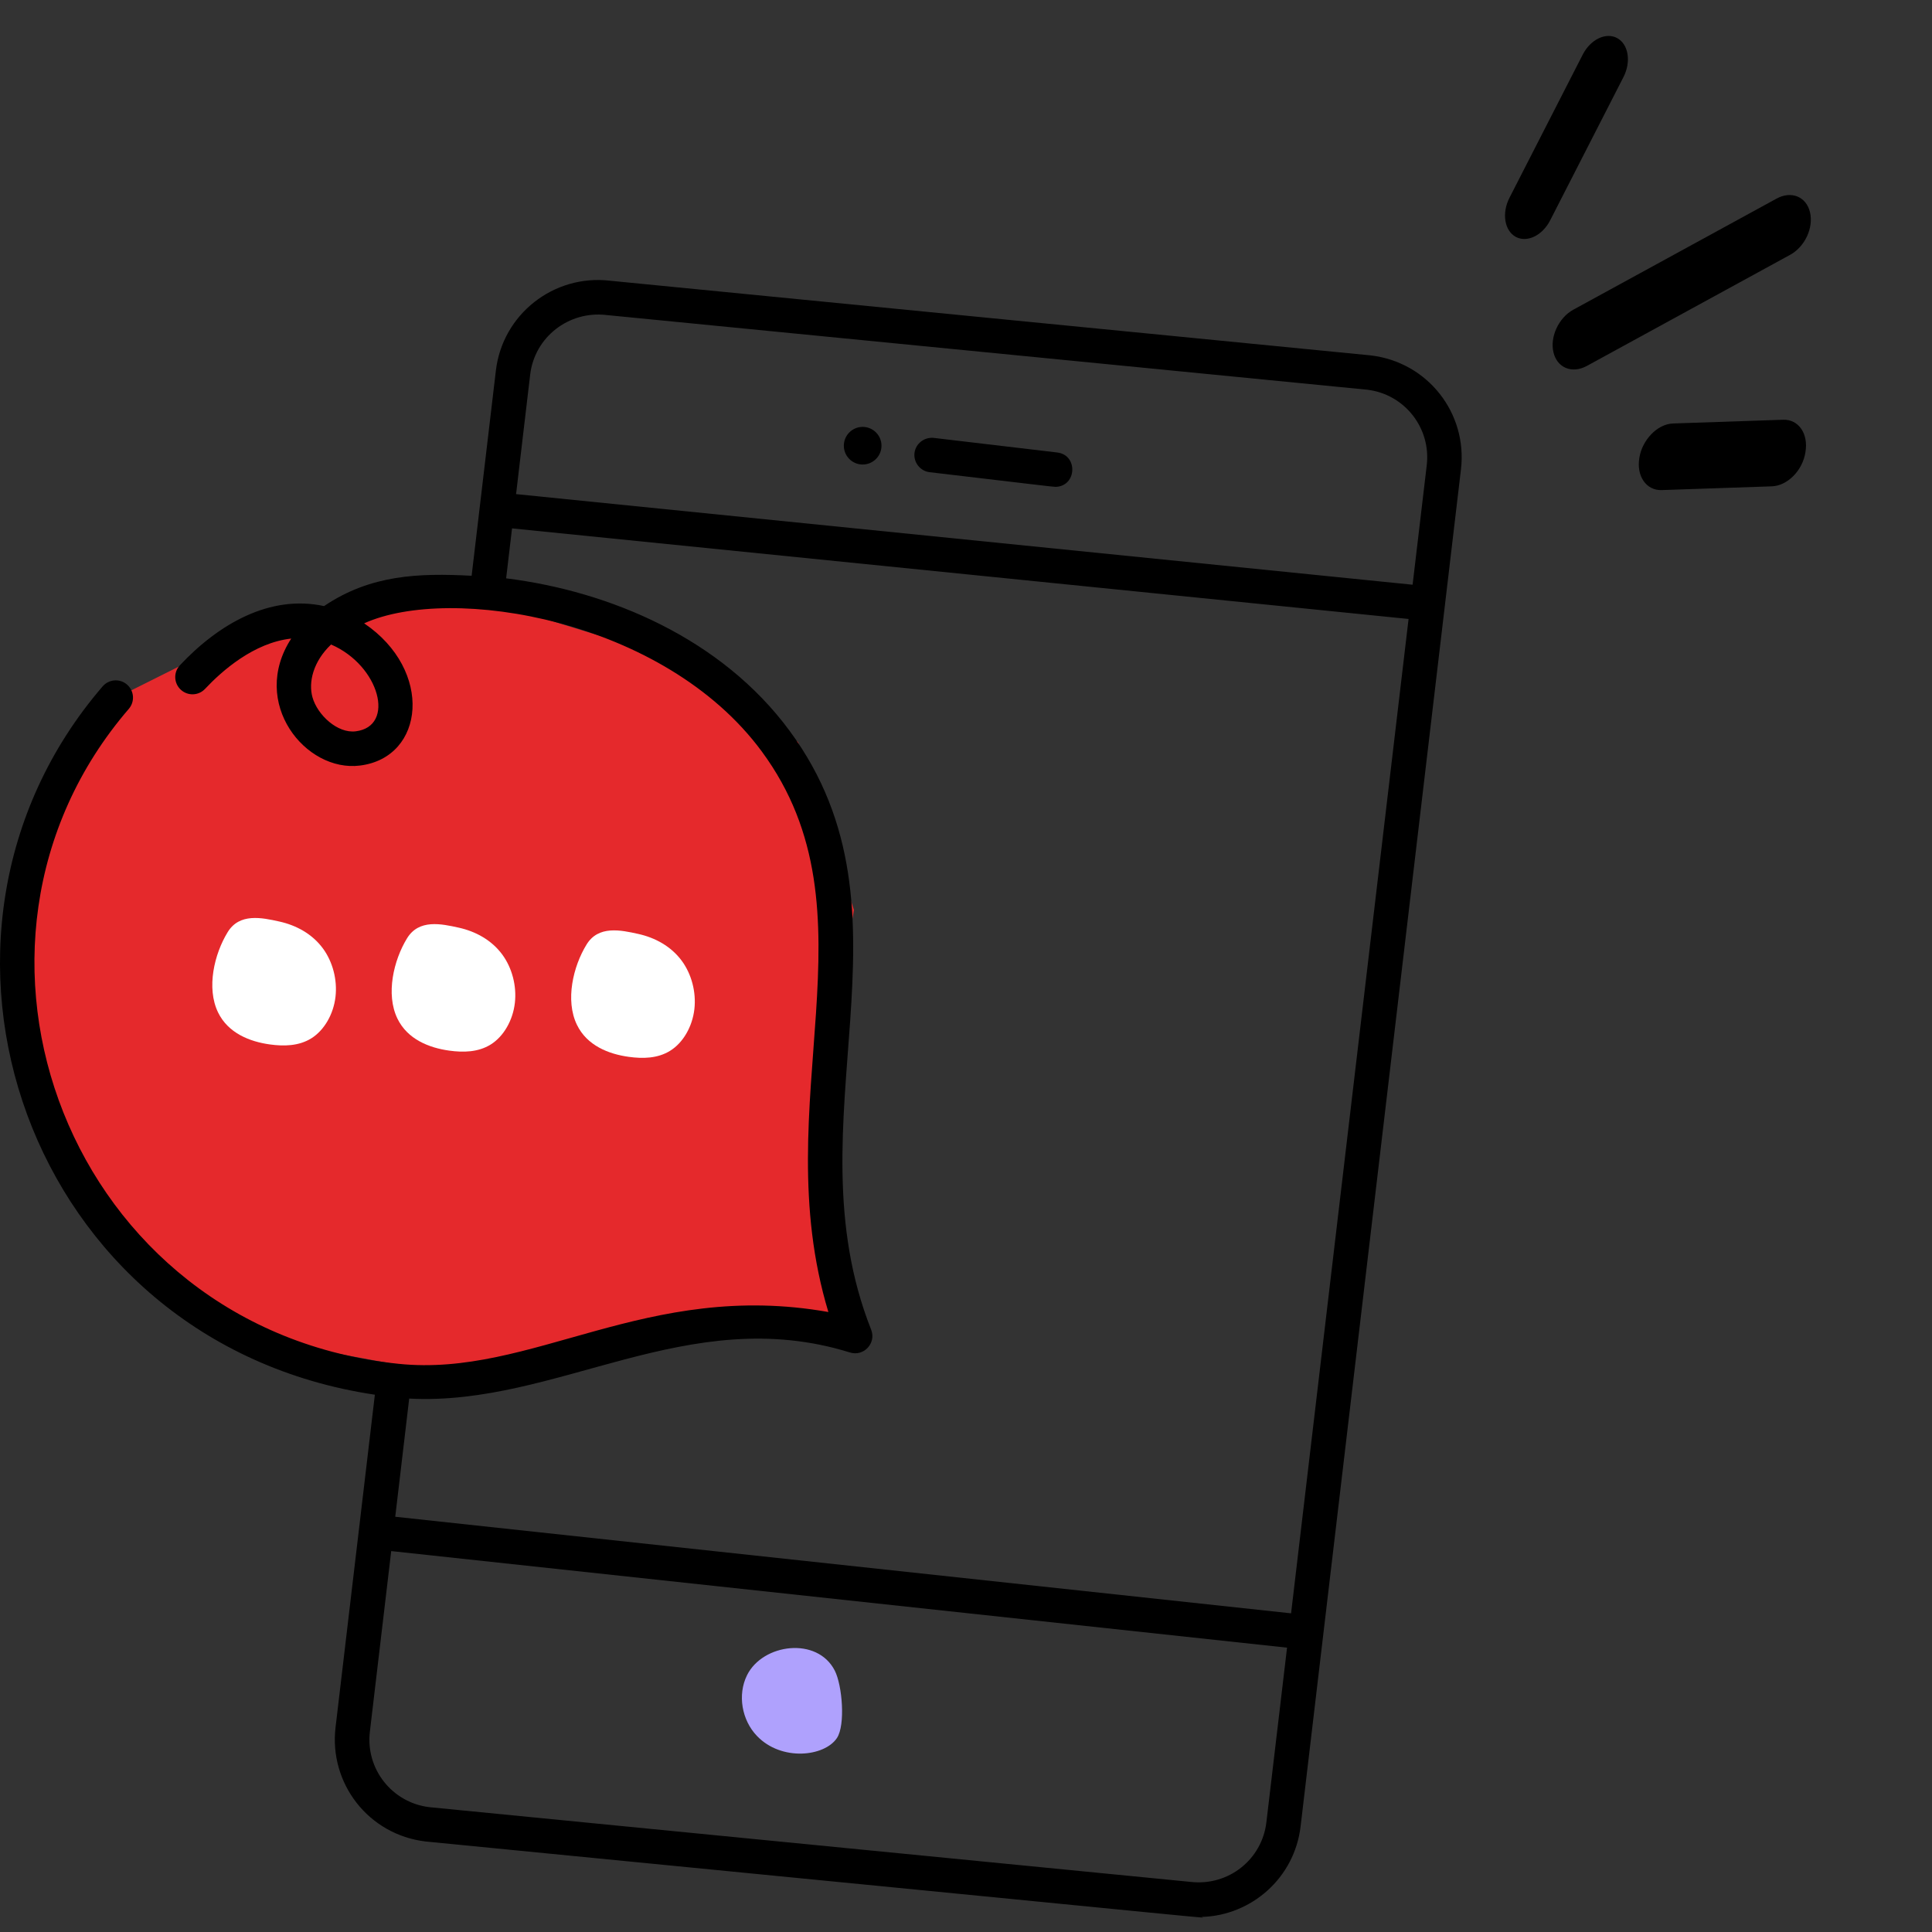
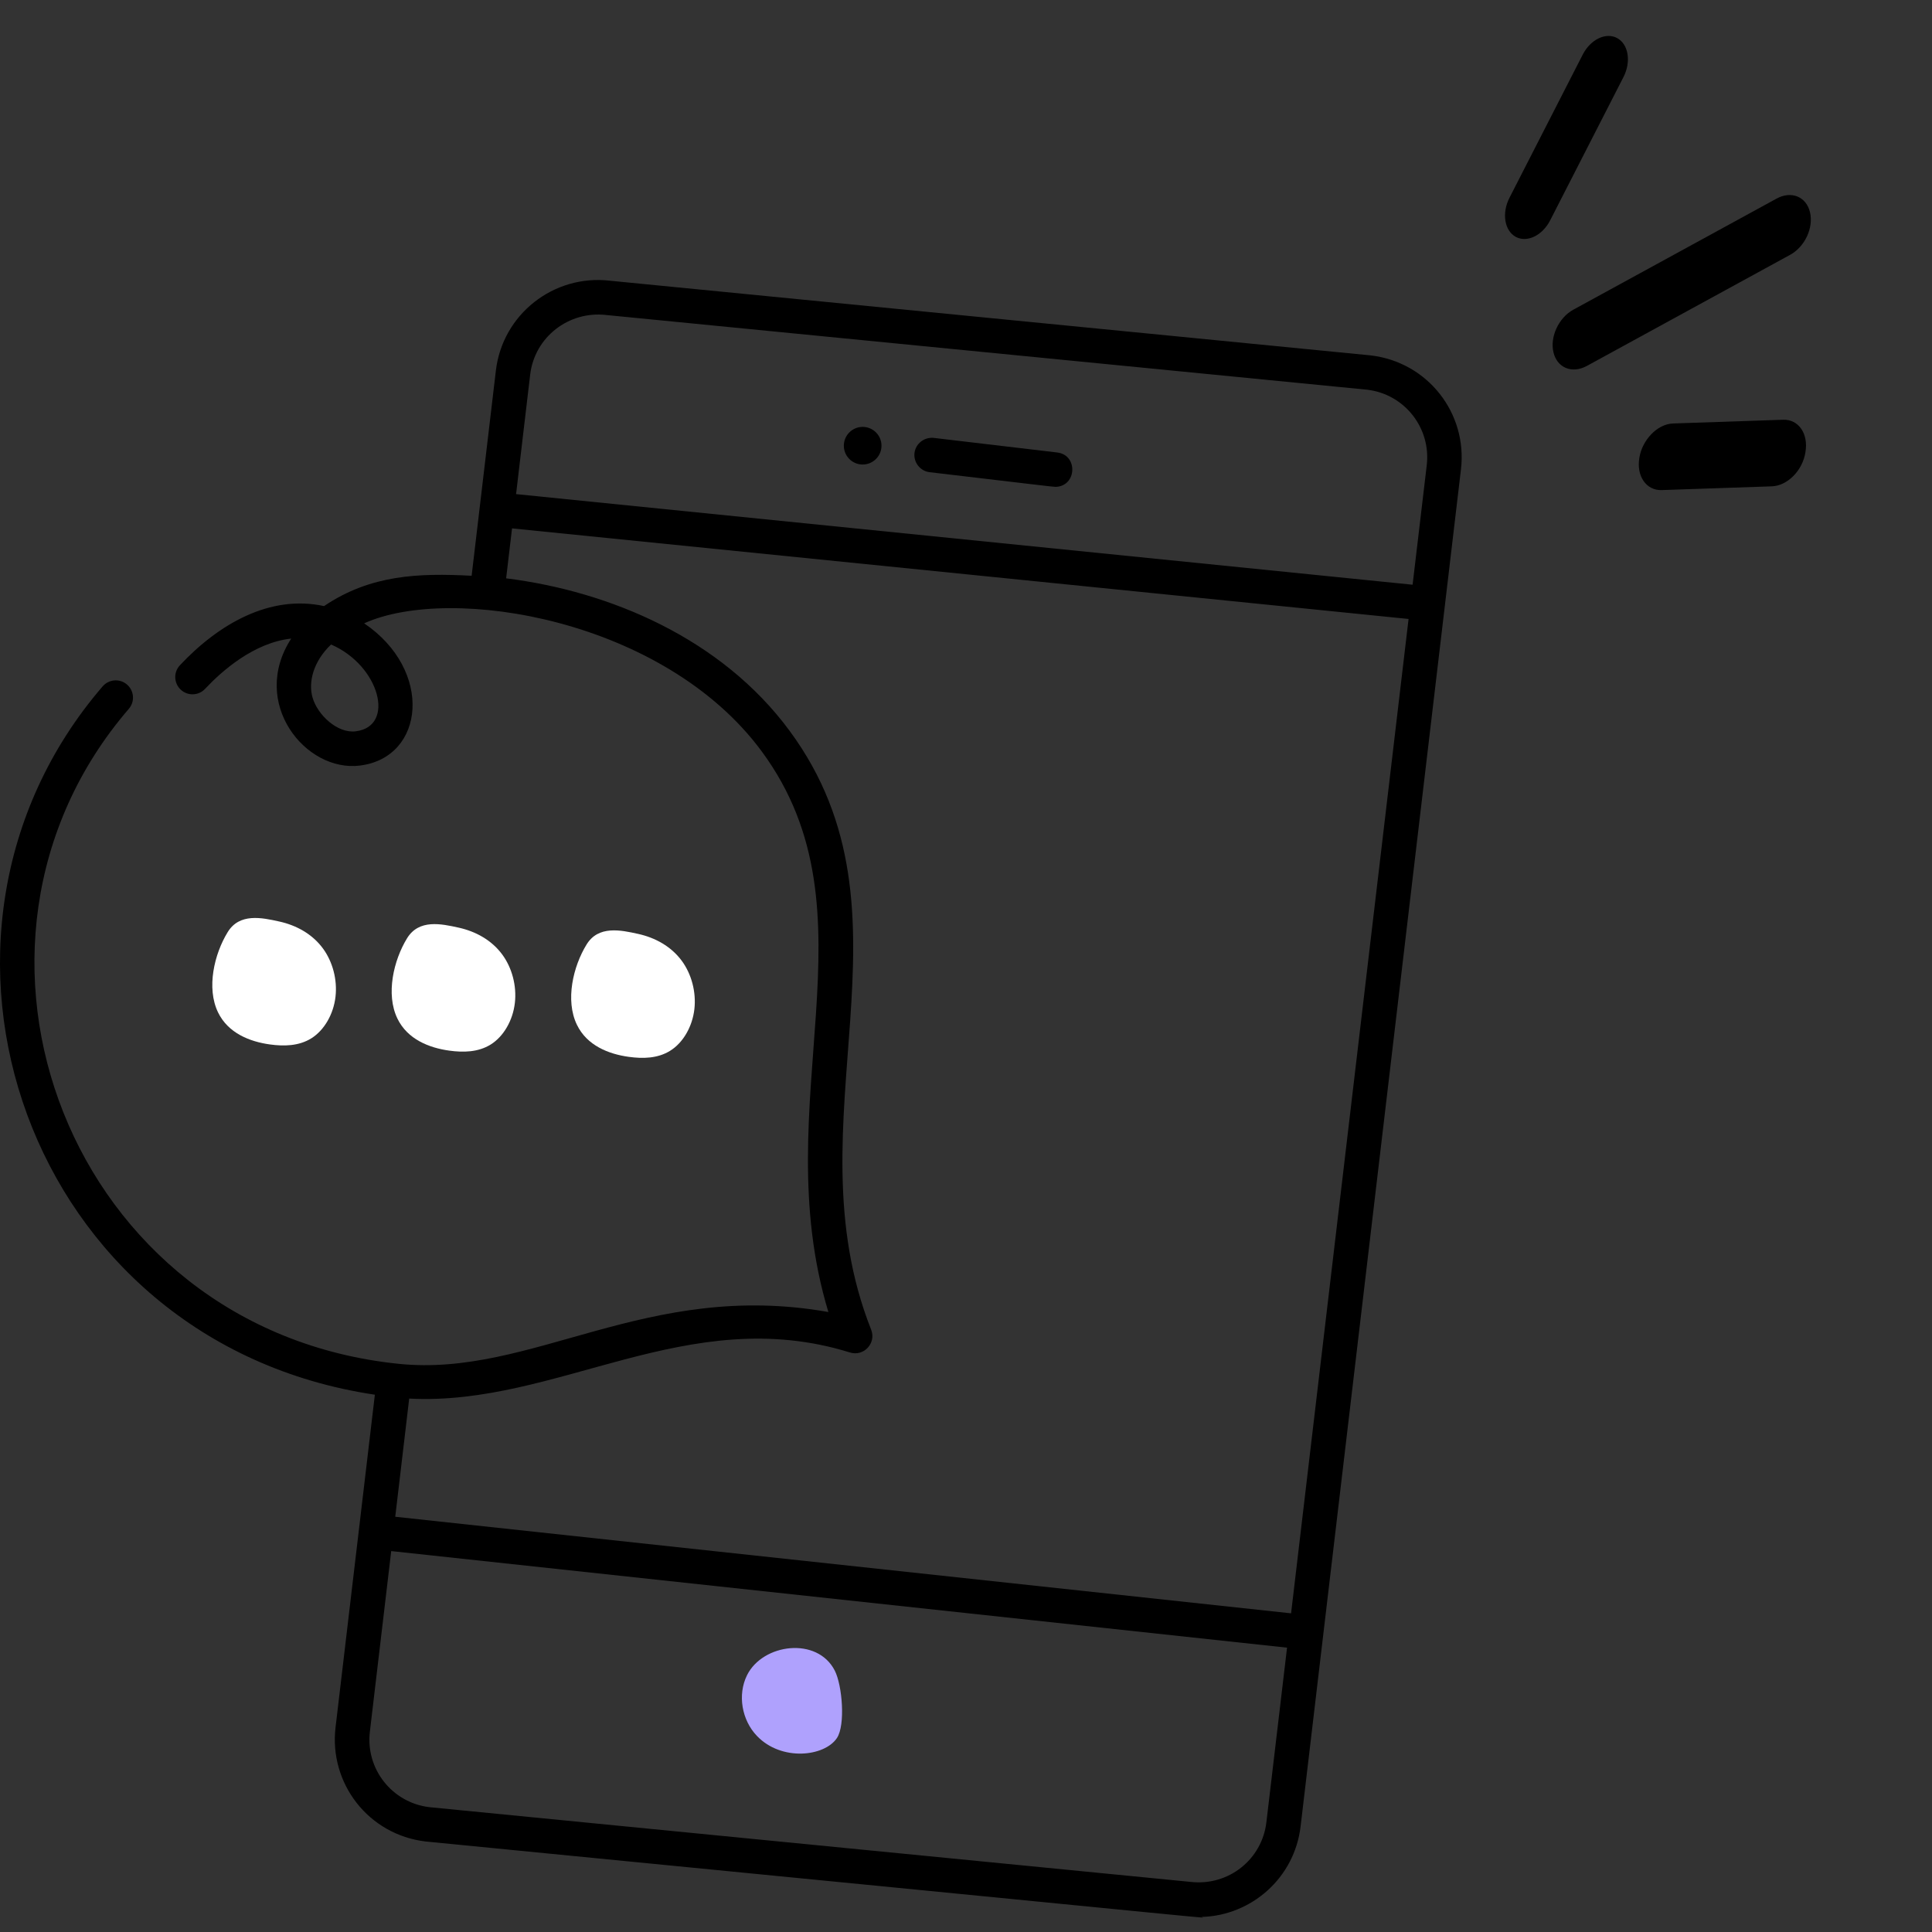
<svg xmlns="http://www.w3.org/2000/svg" width="69" height="69" viewBox="0 0 69 69" fill="none">
  <rect x="0" y="0" width="69" height="69" fill="#333333" stroke="none" />
  <path d="M54.13 8.457C54.531 8.678 55.084 8.415 55.363 7.869L57.98 2.754C58.26 2.212 58.163 1.584 57.759 1.362C57.358 1.141 56.805 1.404 56.525 1.952L53.91 7.063C53.63 7.611 53.729 8.233 54.13 8.457Z" fill="black" />
  <path d="M55.481 12.583C55.612 13.141 56.148 13.356 56.675 13.068L63.929 9.103C64.458 8.817 64.778 8.135 64.642 7.577C64.508 7.021 63.974 6.804 63.447 7.094L56.193 11.059C55.657 11.35 55.349 12.049 55.481 12.583Z" fill="black" />
  <path d="M58.549 16.347C58.437 17.004 58.795 17.523 59.349 17.503L63.278 17.369C63.83 17.351 64.382 16.81 64.48 16.146C64.592 15.489 64.234 14.97 63.68 14.991L59.752 15.124C59.176 15.144 58.645 15.732 58.549 16.347Z" fill="black" />
  <path d="M33.202 16.864C36.944 17.304 37.629 17.391 37.703 17.388C38.46 17.364 38.509 16.248 37.756 16.16L33.346 15.639C33.011 15.605 32.702 15.841 32.66 16.179C32.622 16.516 32.864 16.824 33.202 16.864Z" fill="black" />
  <path d="M30.809 16.59C31.18 16.59 31.482 16.289 31.482 15.918C31.482 15.547 31.18 15.246 30.809 15.246C30.438 15.246 30.137 15.547 30.137 15.918C30.137 16.289 30.438 16.59 30.809 16.59Z" fill="black" />
-   <path d="M9 22.5L4 25L0.5 32.5C0.5 32.5 2 39.5 2 40.5C2 41.5 8 47.5 8 47.5C8 47.5 17 49.5 17.5 49C18 48.5 27 47.5 27 47.5H30.5L29.5 38L30.5 32.5L28.5 26.5L24 23.5L17.5 21.5L12.5 22L9 22.5Z" fill="#E5292C" />
  <path d="M48.957 12.693L21.779 10.025C19.771 9.792 17.947 11.227 17.71 13.234L16.844 20.563C14.959 20.464 13.241 20.521 11.573 21.646C9.631 21.224 7.795 22.299 6.426 23.759C6.193 24.006 6.205 24.397 6.453 24.629C6.701 24.863 7.093 24.85 7.324 24.602C7.922 23.965 9.064 22.952 10.401 22.806C8.909 25.105 10.914 27.589 12.857 27.341C15.176 27.052 15.486 23.938 13.005 22.262C16.103 20.86 23.719 22.106 27.206 26.837C31.464 32.611 27.317 39.356 29.585 46.858C23.081 45.704 19.005 49.202 14.236 48.708C2.446 47.497 -2.689 33.775 4.6 25.317C4.822 25.059 4.794 24.67 4.536 24.448C4.278 24.226 3.889 24.256 3.667 24.512C-4.013 33.426 0.913 47.95 13.388 49.811L11.983 61.699C11.75 63.683 13.15 65.526 15.204 65.768C47.08 68.891 42.572 68.472 42.936 68.461C44.689 68.405 46.232 67.078 46.45 65.227L52.177 16.764C52.415 14.76 50.994 12.934 48.957 12.693ZM12.706 26.118C12.053 26.202 11.337 25.532 11.16 24.904C11.01 24.373 11.178 23.632 11.824 23.018C13.563 23.769 14.134 25.94 12.706 26.118ZM18.935 13.378C19.092 12.046 20.305 11.096 21.648 11.25L48.826 13.918C50.164 14.076 51.113 15.286 50.955 16.617L50.45 20.883L18.431 17.647L18.935 13.378ZM30.356 48.303C30.85 48.457 31.303 47.969 31.112 47.487C28.153 40.016 33.045 32.673 28.202 26.103C25.777 22.814 21.803 21.119 18.076 20.655L18.287 18.871L50.306 22.106L46.11 57.619L14.116 54.17L14.614 49.949C19.897 50.23 24.561 46.5 30.356 48.303ZM45.228 65.082C45.073 66.402 43.883 67.368 42.517 67.21L15.338 64.542C14.001 64.384 13.05 63.174 13.21 61.842L13.972 55.396L45.966 58.845L45.228 65.082Z" fill="black" />
  <path d="M26.68 59.828C26.332 60.528 26.493 61.436 27.035 61.999C27.912 62.915 29.451 62.736 29.891 62.072C30.197 61.609 30.083 60.197 29.814 59.666C29.191 58.442 27.241 58.698 26.68 59.828Z" fill="#AFA1FD" />
  <path d="M7.787 36.156C8.146 36.898 8.92 37.203 9.643 37.302C10.14 37.37 10.67 37.361 11.116 37.085C11.584 36.794 11.911 36.216 11.982 35.601C12.053 34.984 11.878 34.344 11.536 33.877C11.147 33.346 10.57 33.044 9.983 32.913C9.349 32.772 8.552 32.599 8.13 33.293C7.653 34.071 7.365 35.283 7.787 36.156Z" fill="white" />
  <path d="M14.193 36.377C14.552 37.119 15.327 37.424 16.049 37.523C16.546 37.591 17.076 37.582 17.522 37.306C17.991 37.015 18.317 36.437 18.388 35.82C18.459 35.205 18.284 34.564 17.942 34.096C17.553 33.565 16.976 33.263 16.389 33.132C15.755 32.991 14.958 32.819 14.536 33.513C14.059 34.292 13.771 35.505 14.193 36.377Z" fill="white" />
  <path d="M20.604 36.599C20.963 37.342 21.738 37.647 22.46 37.745C22.957 37.813 23.487 37.805 23.933 37.528C24.402 37.238 24.728 36.659 24.799 36.044C24.87 35.427 24.695 34.787 24.353 34.32C23.964 33.789 23.387 33.487 22.801 33.356C22.167 33.215 21.369 33.042 20.947 33.736C20.469 34.514 20.181 35.726 20.604 36.599Z" fill="white" />
</svg>